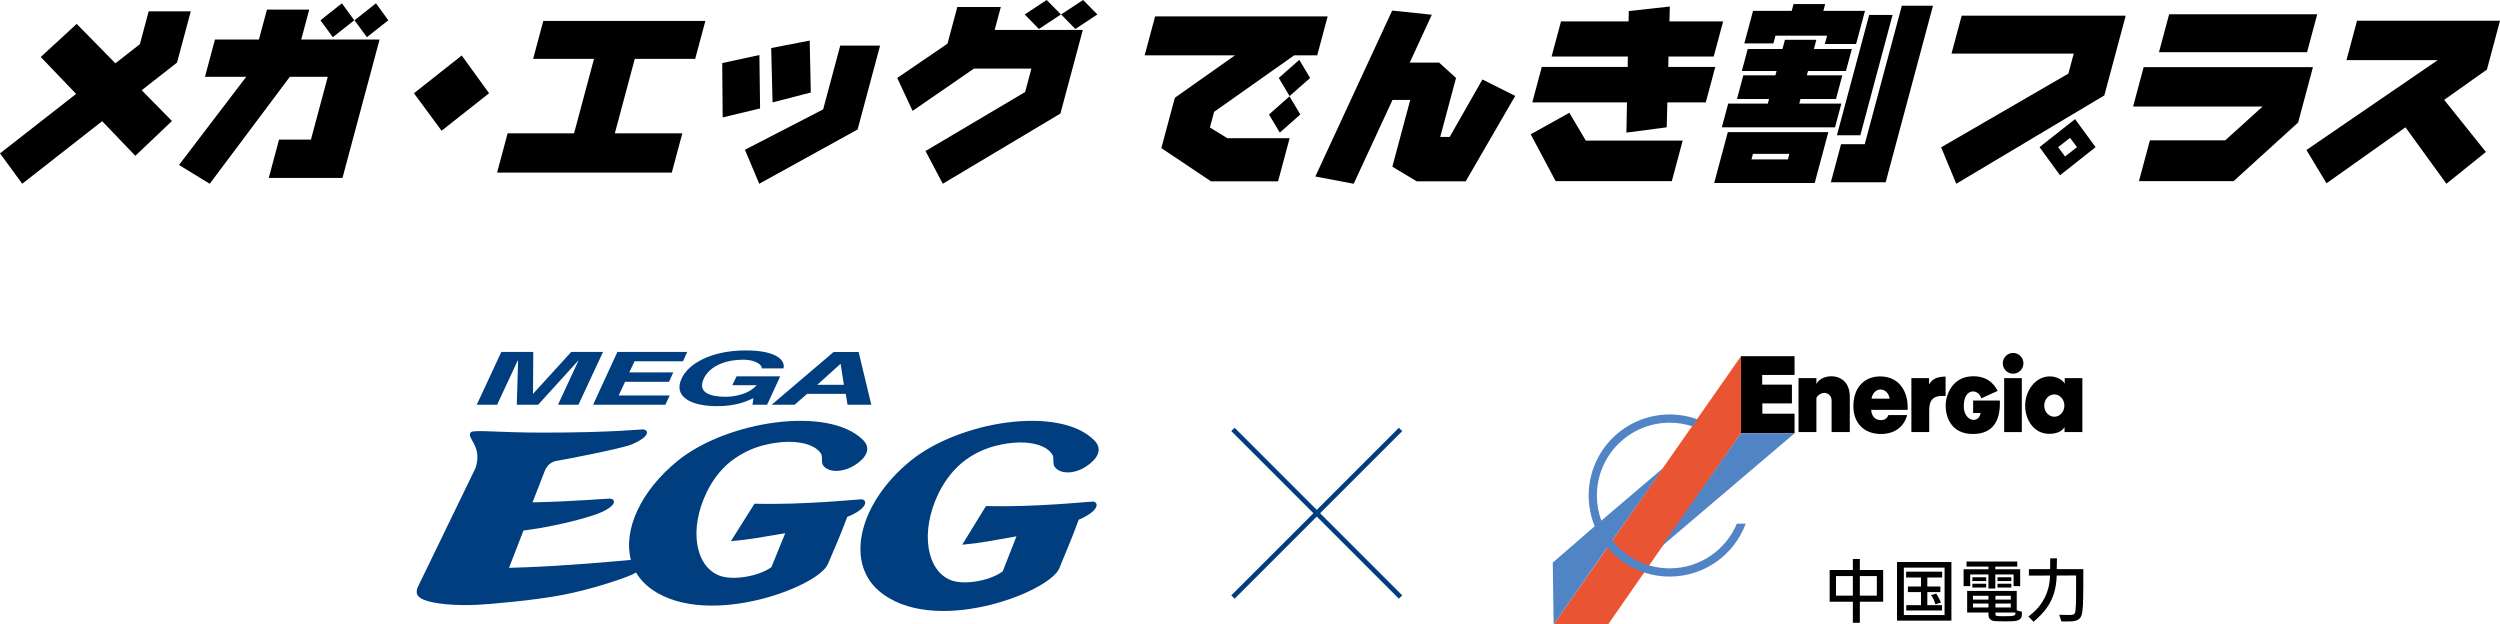
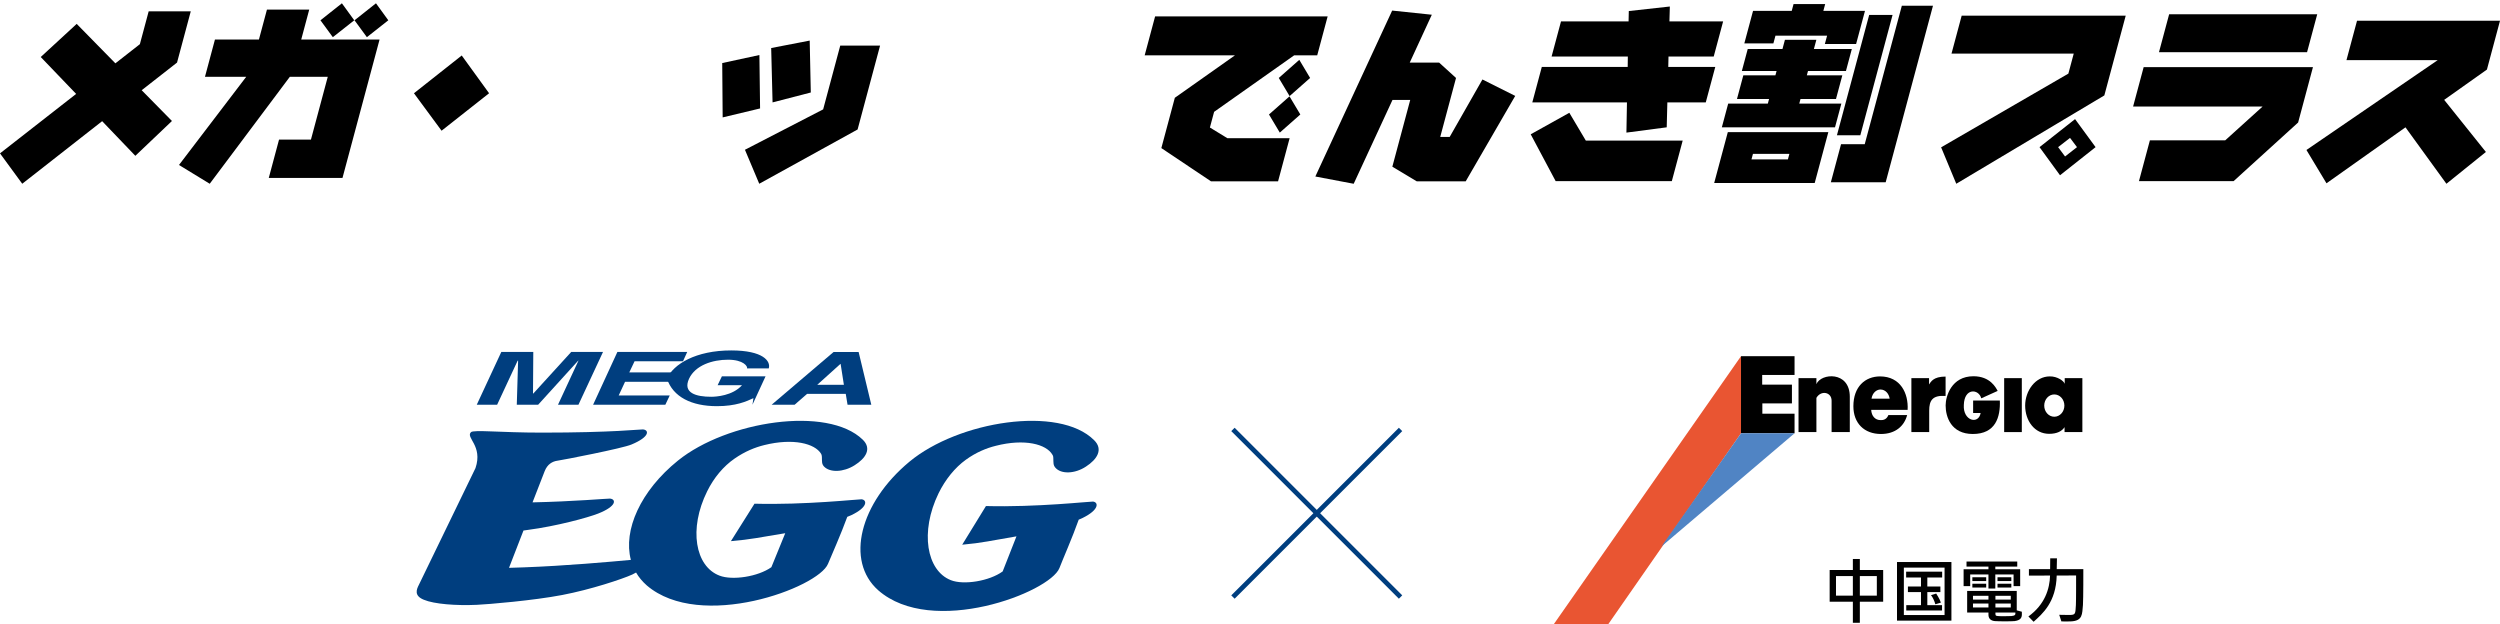
<svg xmlns="http://www.w3.org/2000/svg" version="1.1" id="レイヤー_1" x="0px" y="0px" width="300px" height="74.927px" viewBox="0 0 300 74.927" style="enable-background:new 0 0 300 74.927;" xml:space="preserve">
  <style type="text/css">
	.st0{fill:#003E7F;}
	.st1{fill:none;stroke:#003E7F;stroke-width:0.57;stroke-miterlimit:10;}
	.st2{fill:#E95532;}
	.st3{fill:#5084C4;}
</style>
  <g>
    <g>
      <g>
-         <path class="st0" d="M86.027,48.74c2.291,0,3.538-0.567,4.385-0.962l-0.117,0.789h1.76     l1.57-3.404h-5.239l-0.51,1.059h2.928c-1.127,1.272-3.129,1.391-3.701,1.391     c-1.787,0-3.447-0.445-2.658-2.163c0.754-1.62,2.8-2.285,4.681-2.285     c1.855,0,2.376,0.811,2.28,1.041h2.606c0.26-0.863-0.667-2.155-4.506-2.155     c-4.26,0-6.93,1.648-7.714,3.378C80.753,47.636,82.992,48.74,86.027,48.74" />
+         <path class="st0" d="M86.027,48.74c2.291,0,3.538-0.567,4.385-0.962l-0.117,0.789l1.57-3.404h-5.239l-0.51,1.059h2.928c-1.127,1.272-3.129,1.391-3.701,1.391     c-1.787,0-3.447-0.445-2.658-2.163c0.754-1.62,2.8-2.285,4.681-2.285     c1.855,0,2.376,0.811,2.28,1.041h2.606c0.26-0.863-0.667-2.155-4.506-2.155     c-4.26,0-6.93,1.648-7.714,3.378C80.753,47.636,82.992,48.74,86.027,48.74" />
        <path class="st0" d="M95.357,48.567l1.491-1.302h4.643l0.214,1.302h2.851l-1.522-6.331     h-3l-7.436,6.331H95.357 M100.846,43.674h0.029l0.391,2.499h-3.193     L100.846,43.674z" />
        <polyline class="st0" points="79.841,48.567 80.369,47.454 74.244,47.454 75.007,45.813      80.284,45.813 80.794,44.69 75.513,44.69 76.147,43.354 81.958,43.354      82.466,42.236 74.086,42.236 71.172,48.567 79.841,48.567    " />
        <polyline class="st0" points="62.118,43.28 62.173,43.28 62.014,48.567 64.578,48.567      69.38,43.28 69.414,43.28 66.96,48.567 69.414,48.567 72.361,42.236      68.544,42.236 63.995,47.225 63.96,47.225 63.995,42.236 60.156,42.236      57.212,48.567 59.656,48.567 62.118,43.28    " />
        <g>
          <path class="st0" d="M103.384,59.914c-0.238-0.026-6.824,0.699-12.845,0.529      l-2.829,4.495c2.389-0.201,3.418-0.448,6.519-0.953l-1.664,4.078      c-1.605,1.143-4.685,1.611-6.223,1.012c-2.918-1.106-3.721-5.607-1.482-10.119      c0.805-1.636,1.96-3.009,3.291-3.927c1.228-0.851,2.439-1.344,3.568-1.621      c3.464-0.861,6.062-0.188,6.808,1.039c0.082,0.139,0.091,0.283,0.1,0.389      c0.018,0.565-0.03,0.819,0.246,1.136c0.705,0.761,2.342,0.706,3.677-0.139      c1.327-0.828,2.102-1.986,0.977-3.075c-4.221-4.096-16.288-2.237-22.173,2.512      c-4.496,3.628-6.591,8.349-5.65,11.917      c-2.553,0.235-7.87,0.713-12.824,0.894c-0.699,0.029-1.177,0.043-1.799,0.059      l1.736-4.477c0.183-0.03,0.357-0.044,0.53-0.075      c3.428-0.446,7.205-1.478,8.432-1.961c2.286-0.903,2.153-1.733,1.412-1.797      c-0.204-0.017-4.388,0.35-9.287,0.454c0,0,1.333-3.431,1.454-3.738      c0.329-0.849,0.94-1.184,1.548-1.264c0.612-0.082,7.803-1.477,8.872-1.941      c2.273-0.945,2.101-1.763,1.367-1.811c-0.202-0.029-3.572,0.385-12.125,0.385      c-4.993,0-8.18-0.369-8.502-0.053c-0.676,0.655,1.457,1.62,0.541,4.309      l-6.792,14.006c-0.286,0.559-0.609,1.311,0.603,1.796      c1.22,0.516,3.88,0.719,6.351,0.606c1.33-0.057,6.797-0.516,10.238-1.178      c3.427-0.652,7.208-1.911,8.405-2.453c0.169-0.082,0.321-0.163,0.466-0.244      c0.329,0.571,0.761,1.081,1.281,1.543c6.452,5.528,20.591,0.276,21.752-2.588      c0.391-0.953,1.545-3.533,2.311-5.638c0.184-0.071,0.337-0.139,0.465-0.192      C104.186,60.86,104.054,59.984,103.384,59.914" />
          <path class="st0" d="M115.909,55.164c1.222-0.881,2.449-1.385,3.584-1.667      c3.464-0.888,6.069-0.202,6.797,1.071c0.091,0.132,0.107,0.276,0.107,0.385      c0.024,0.594-0.026,0.85,0.248,1.169c0.691,0.801,2.338,0.744,3.663-0.128      c1.341-0.865,2.116-2.059,0.987-3.171c-4.206-4.214-16.287-2.3-22.17,2.587      c-5.961,4.954-7.698,11.892-3.751,15.41      c6.453,5.692,20.595,0.277,21.758-2.652c0.375-0.993,1.549-3.645,2.315-5.811      c0.184-0.063,0.329-0.143,0.454-0.196c2.049-1.001,1.926-1.901,1.257-1.973      c-0.242-0.03-6.824,0.703-12.844,0.537l-2.85,4.64      c2.419-0.219,3.438-0.483,6.511-1.003l-1.654,4.208      c-1.595,1.165-4.679,1.663-6.217,1.051c-2.914-1.143-3.729-5.789-1.481-10.417      C113.446,57.524,114.598,56.111,115.909,55.164" />
        </g>
      </g>
      <g>
        <line class="st1" x1="168.066" y1="51.532" x2="147.954" y2="71.644" />
        <line class="st1" x1="168.066" y1="71.644" x2="147.954" y2="51.532" />
      </g>
      <g>
        <g>
          <g>
            <path d="M223.181,67.078h-0.837v1.323h-2.785v3.805h2.785v2.528h0.837v-2.528       h2.8v-3.805h-2.8V67.078z M220.319,71.477v-2.348h2.024v2.348H220.319z        M225.22,69.129v2.348h-2.039v-2.348H225.22z" />
            <path d="M227.64,70.297v4.178h6.53V67.443h-6.53V70.297z M228.462,68.113h4.886       v5.692h-4.886v-3.508V68.113z" />
            <path d="M231.72,71.415c0.198,0.244,0.426,0.715,0.518,1.096l0.669-0.198       c-0.122-0.411-0.563-1.088-0.563-1.088L231.72,71.415z" />
            <polygon points="230.518,70.381 228.949,70.381 228.949,71.051 230.518,71.051        230.518,72.619 228.752,72.619 228.752,73.258 233.044,73.258 233.044,72.619        231.279,72.619 231.279,71.051 232.846,71.051 232.846,70.381 231.279,70.381        231.279,69.3 233.059,69.3 233.059,68.6 228.737,68.6 228.737,69.3        230.518,69.3      " />
            <polygon points="236.423,68.935 238.615,68.935 238.615,70.624 239.437,70.624        239.437,68.935 241.629,68.935 241.629,70.335 242.42,70.335 242.42,68.311        239.437,68.311 239.437,67.991 242.07,67.991 242.07,67.384 235.982,67.384        235.982,67.991 238.615,67.991 238.615,68.311 235.632,68.311 235.632,70.335        236.423,70.335      " />
            <rect x="236.683" y="69.27" width="1.66" height="0.457" />
            <rect x="236.683" y="70.047" width="1.66" height="0.457" />
            <rect x="239.701" y="69.27" width="1.659" height="0.457" />
            <rect x="239.701" y="70.047" width="1.659" height="0.457" />
            <path d="M242.009,73.244v-2.331h-5.951v0.853v0.845v0.89h2.557v0.273       c0,0.502,0.334,0.715,0.761,0.757c0.472,0.04,2.002,0.04,2.374,0       c0.708-0.103,0.875-0.385,0.875-0.833c0-0.153-0.007-0.122-0.007-0.292       L242.009,73.244z M239.451,71.95c0-0.197,0-0.363,0-0.456h1.842v0.456H239.451z        M241.293,72.423v0.474h-1.842c0-0.152,0-0.314,0-0.474H241.293z M236.758,71.495       h1.857v0.456h-1.857v-0.184V71.495z M236.758,72.897v-0.285v-0.189h1.857v0.474       H236.758z M241.37,73.927c-0.274,0.015-1.355,0.03-1.614,0       c-0.236-0.037-0.305-0.016-0.305-0.289c0-0.022,0-0.071,0-0.137h2.393       C241.859,73.728,241.861,73.885,241.37,73.927z" />
            <path d="M246.807,68.296c0.001-0.462,0.016-0.884,0.027-1.293h-0.807       c0,0-0.008,0.726-0.012,1.293h-2.545v0.777l2.537-0.007       c-0.044,1.563-0.601,3.465-2.598,4.908l0.624,0.639       c1.055-0.951,2.695-2.336,2.771-5.549l2.328-0.006       c0,0.32,0.006,3.06-0.025,3.546c-0.061,1.035-0.044,1.165-0.66,1.189       c-0.495,0.006-1.339-0.017-1.339-0.017l0.258,0.792       c0.365,0,0.685,0.023,1.111,0c1.484-0.054,1.37-0.899,1.477-1.964       c0.054-0.791,0.046-4.307,0.046-4.307H246.807z" />
          </g>
          <g>
            <g>
              <polygon points="215.346,42.743 208.921,42.743 208.921,51.994 215.346,51.994         215.346,49.644 211.482,49.644 211.482,48.408 215.031,48.408 215.031,46.156         211.462,46.156 211.462,44.995 215.346,44.995       " />
              <polyline class="st2" points="208.921,42.743 186.438,74.927 192.973,74.927 208.921,51.994               " />
              <polygon class="st3" points="208.921,51.994 199.368,65.58 215.346,51.994       " />
-               <path class="st3" d="M203.104,51.163c-0.861-0.284-1.782-0.438-2.738-0.438        c-4.826,0-8.738,3.912-8.738,8.737c0,1.06,0.187,2.074,0.532,3.013        l7.432-6.325l-6.117,8.686c1.599,2.047,4.091,3.364,6.89,3.364        c3.63,0,6.742-2.213,8.062-5.364l1.062,0.001        c-1.372,3.708-4.94,6.351-9.125,6.351c-3.009,0-5.698-1.366-7.482-3.512        l-6.446,9.25l-0.105-7.413l5.032-4.364        c-0.466-1.137-0.724-2.382-0.724-3.688c0-5.371,4.355-9.726,9.726-9.726        c1.169,0,2.29,0.207,3.329,0.585" />
            </g>
            <path d="M215.823,51.85v-6.474h2.146v0.72c0.532-1.325,4.007-1.61,4.007,1.514       v4.24h-2.184v-3.767c0-1.041-1.272-1.287-1.823-0.34v4.107H215.823z" />
            <path d="M225.661,50.412c0.416,0.019,0.756-0.132,0.946-0.605h2.251       c-0.34,1.306-1.4,2.271-3.141,2.271c-2.006,0-3.311-1.288-3.311-3.332       c0-2.347,1.419-3.577,3.198-3.577c2.459,0,3.425,2.044,3.311,4.013h-4.371       C224.582,49.92,225.017,50.412,225.661,50.412z M224.582,47.837h2.176       c-0.076-0.549-0.473-1.097-1.116-1.097       C225.168,46.758,224.695,47.137,224.582,47.837z" />
            <path d="M231.486,46.134v-0.757h-2.12v6.474h2.139v-2.574       c0-1.211,0.382-1.874,1.966-1.761v-2.328       C231.964,45.188,231.696,45.85,231.486,46.134z" />
            <path d="M237.675,49.56h-0.9v-1.495h3.206       c0.075,1.988-0.506,4.013-3.243,4.013c-2.605,0-3.262-2.044-3.262-3.426       c0-1.098,0.694-3.503,3.337-3.503c2.024,0,2.699,1.382,2.906,1.761       l-1.969,0.89c-0.281-1.136-2.033-1.306-2.09,0.795       C235.538,50.507,237.431,50.99,237.675,49.56z" />
            <g>
              <rect x="240.5" y="45.377" width="2.117" height="6.474" />
-               <path d="M241.572,44.843c0.684,0,1.239-0.558,1.239-1.245        c0-0.688-0.555-1.245-1.239-1.245c-0.684,0-1.239,0.557-1.239,1.245        C240.334,44.286,240.888,44.843,241.572,44.843z" />
            </g>
            <path d="M247.765,46.058v-0.682h2.119v6.474h-2.138v-0.591       c-0.311,0.478-0.894,0.8-1.847,0.8c-1.769,0-2.88-1.59-2.88-3.389       c0.002-1.779,1.227-3.502,2.957-3.502       C246.871,45.15,247.668,45.717,247.765,46.058z M246.516,50.009       c0.668,0,1.21-0.599,1.21-1.339c0-0.739-0.542-1.338-1.21-1.338       c-0.668,0-1.209,0.599-1.209,1.338C245.306,49.411,245.848,50.009,246.516,50.009z       " />
          </g>
        </g>
      </g>
    </g>
    <g>
      <g>
        <g>
          <path d="M22.892,1.359L21.244,7.509l-4.242,3.318l3.632,3.692l-4.393,4.179      l-3.983-4.157l-9.589,7.509L0,18.404l9.137-7.135L4.888,6.841l4.316-3.975      l4.643,4.734l2.938-2.299l1.056-3.941H22.892z" />
          <path d="M45.548,4.745l-4.449,16.604h-8.846l1.232-4.598h3.828l2.018-7.532h-4.553      l-9.611,12.832l-3.688-2.254l8.066-10.579h-4.949l1.198-4.474h5.277      l0.962-3.59h5.074L36.147,4.745H45.548z M42.509,2.435l-2.57,2.027      l-1.484-2.027l2.574-2.039L42.509,2.435z M46.597,2.435L44.027,4.462      l-1.484-2.027l2.574-2.039L46.597,2.435z" />
          <path d="M58.69,11.19l-5.701,4.496l-3.314-4.496l5.733-4.531L58.69,11.19z" />
-           <path d="M84.642,2.514l-1.22,4.553h-7.249l-2.394,8.936h8.098l-1.262,4.712h-20.964      l1.262-4.712h7.973l2.394-8.936h-7.305l1.22-4.553H84.642z" />
          <path d="M91.128,6.603l0.082,6.41l-4.49,1.076L86.667,7.566L91.128,6.603z       M105.61,5.47l-2.698,10.068l-11.802,6.512l-1.716-4.077l9.385-4.847      l2.052-7.656H105.61z M97.164,4.87l0.132,6.229l-4.588,1.189l-0.166-6.524      L97.164,4.87z" />
-           <path d="M120.099,0.838l-0.738,2.752h10.578l-2.689,10.035l-14.115,8.426      l-2.073-3.93l11.954-7.079l0.752-2.809h-6.897l-7.362,5.074l-1.84-3.953      l6.029-4.111l1.18-4.406H120.099z M127.312,1.733l-2.642,1.744l-1.706-1.744      L125.601,0L127.312,1.733z M131.684,1.733l-2.642,1.744l-1.707-1.744L129.973,0      L131.684,1.733z" />
          <path d="M159.317,1.971l-1.25,4.666h-2.764l-9.61,6.784l-0.504,1.88l2.092,1.28      h7.475l-1.387,5.176h-8.053l-5.954-3.987l1.618-6.037l7.221-5.097h-10.839      l1.25-4.666H159.317z M156.039,13.738l-2.463,2.174l-1.297-2.174l2.462-2.175      L156.039,13.738z M157.213,9.355l-2.462,2.175l-1.298-2.175L155.916,7.18      L157.213,9.355z" />
          <path d="M171.818,1.767l-2.648,5.742h3.522l2.031,1.846l-1.896,7.079h1.133      l3.932-6.897l3.934,1.971l-5.941,10.25h-5.877l-2.927-1.756l2.145-8.007h-2.129      l-4.654,10.057l-4.602-0.872l9.219-19.911L171.818,1.767z" />
          <path d="M190.301,16.875h11.621l-1.302,4.859h-13.942l-2.992-5.618l4.634-2.582      L190.301,16.875z M206.775,2.571l-1.129,4.213h-5.426l-0.027,1.246h5.64      l-1.141,4.258h-4.609l-0.077,2.99l-4.836,0.634l0.065-3.624h-11.359      l1.141-4.258h10.307l0.017-1.246h-9.15l1.129-4.213h8.109l0.027-1.246      l4.925-0.544l-0.05,1.79H206.775z" />
          <path d="M219.4,15.856l-1.636,6.105h-12.062l1.636-6.105H219.4z M222.22,5.878      l-0.707,2.639h-4.553l-0.139,0.521h4.259l-0.762,2.843H216.059l-0.148,0.555h5.051      l-0.761,2.843H206.621l0.761-2.843h4.757l0.149-0.555h-3.851l0.762-2.843h3.851      l0.14-0.521h-4.168l0.707-2.639h4.168l0.294-1.099h3.772l-0.295,1.099H222.22z       M219.021,0.487l-0.218,0.815h4.995l-1.065,3.975h-3.749l0.267-0.997h-6.196      l-0.249,0.929h-3.488l1.047-3.907h4.643l0.218-0.815H219.021z M214.548,19.129      l0.179-0.668h-4.372l-0.179,0.668H214.548z M231.957,0.691l-5.675,21.179h-6.58      l1.223-4.564h2.842l4.452-16.615H231.957z M227.109,1.789l-3.869,14.44h-2.808      L224.302,1.789H227.109z" />
          <path d="M255.086,1.88l-2.565,9.57l-17.768,10.601l-1.818-4.372l15.27-8.846      l0.643-2.401h-14.667l1.22-4.553H255.086z M251.47,17.657l-4.268,3.375      l-2.459-3.375l4.265-3.364L251.47,17.657z M246.974,17.657l0.832,1.121      l1.434-1.121l-0.836-1.11L246.974,17.657z" />
          <path d="M277.556,8.053l-1.781,6.648l-7.74,7.033h-11.359l1.311-4.893h9.038      l4.484-4.055h-15.538l1.269-4.734H277.556z M278.067,1.71l-1.22,4.553h-17.77      l1.22-4.553H278.067z" />
          <path d="M300,2.492l-1.569,5.855l-5.13,3.636l5.006,6.252l-4.737,3.817l-4.913-6.773      l-9.478,6.716l-2.406-3.998l15.755-10.782h-10.952l1.266-4.723H300z" />
        </g>
      </g>
    </g>
  </g>
</svg>